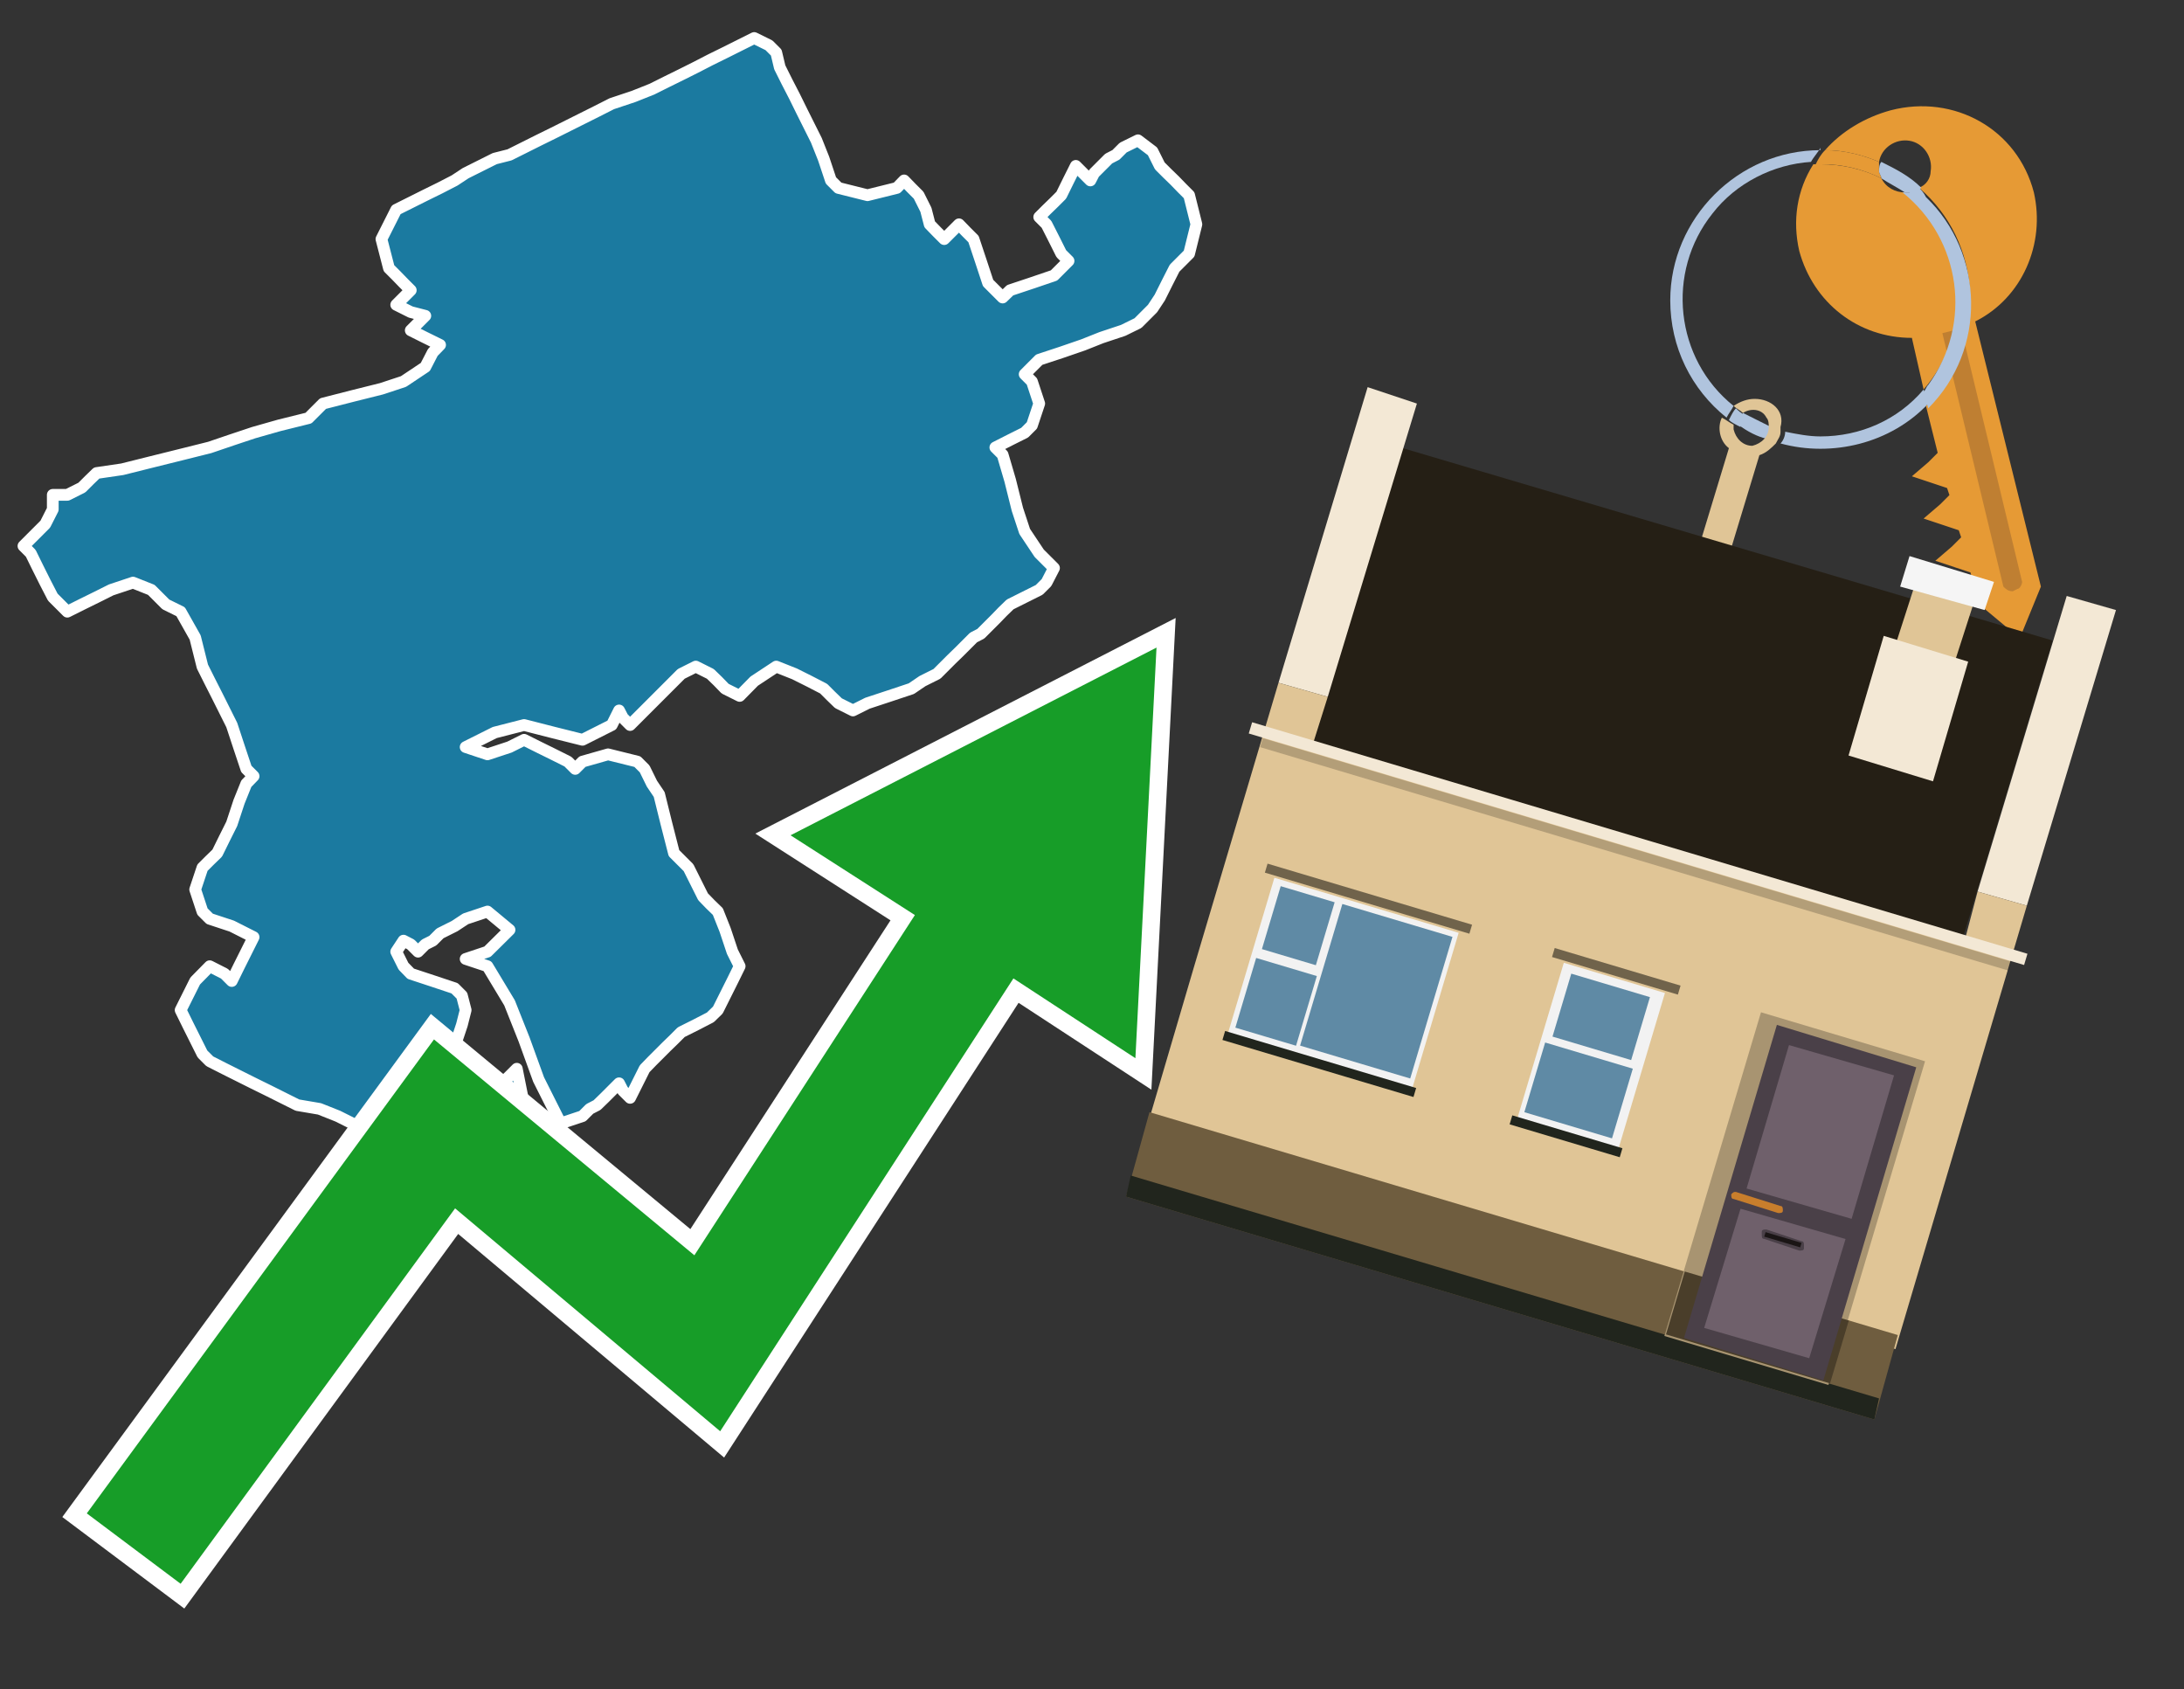
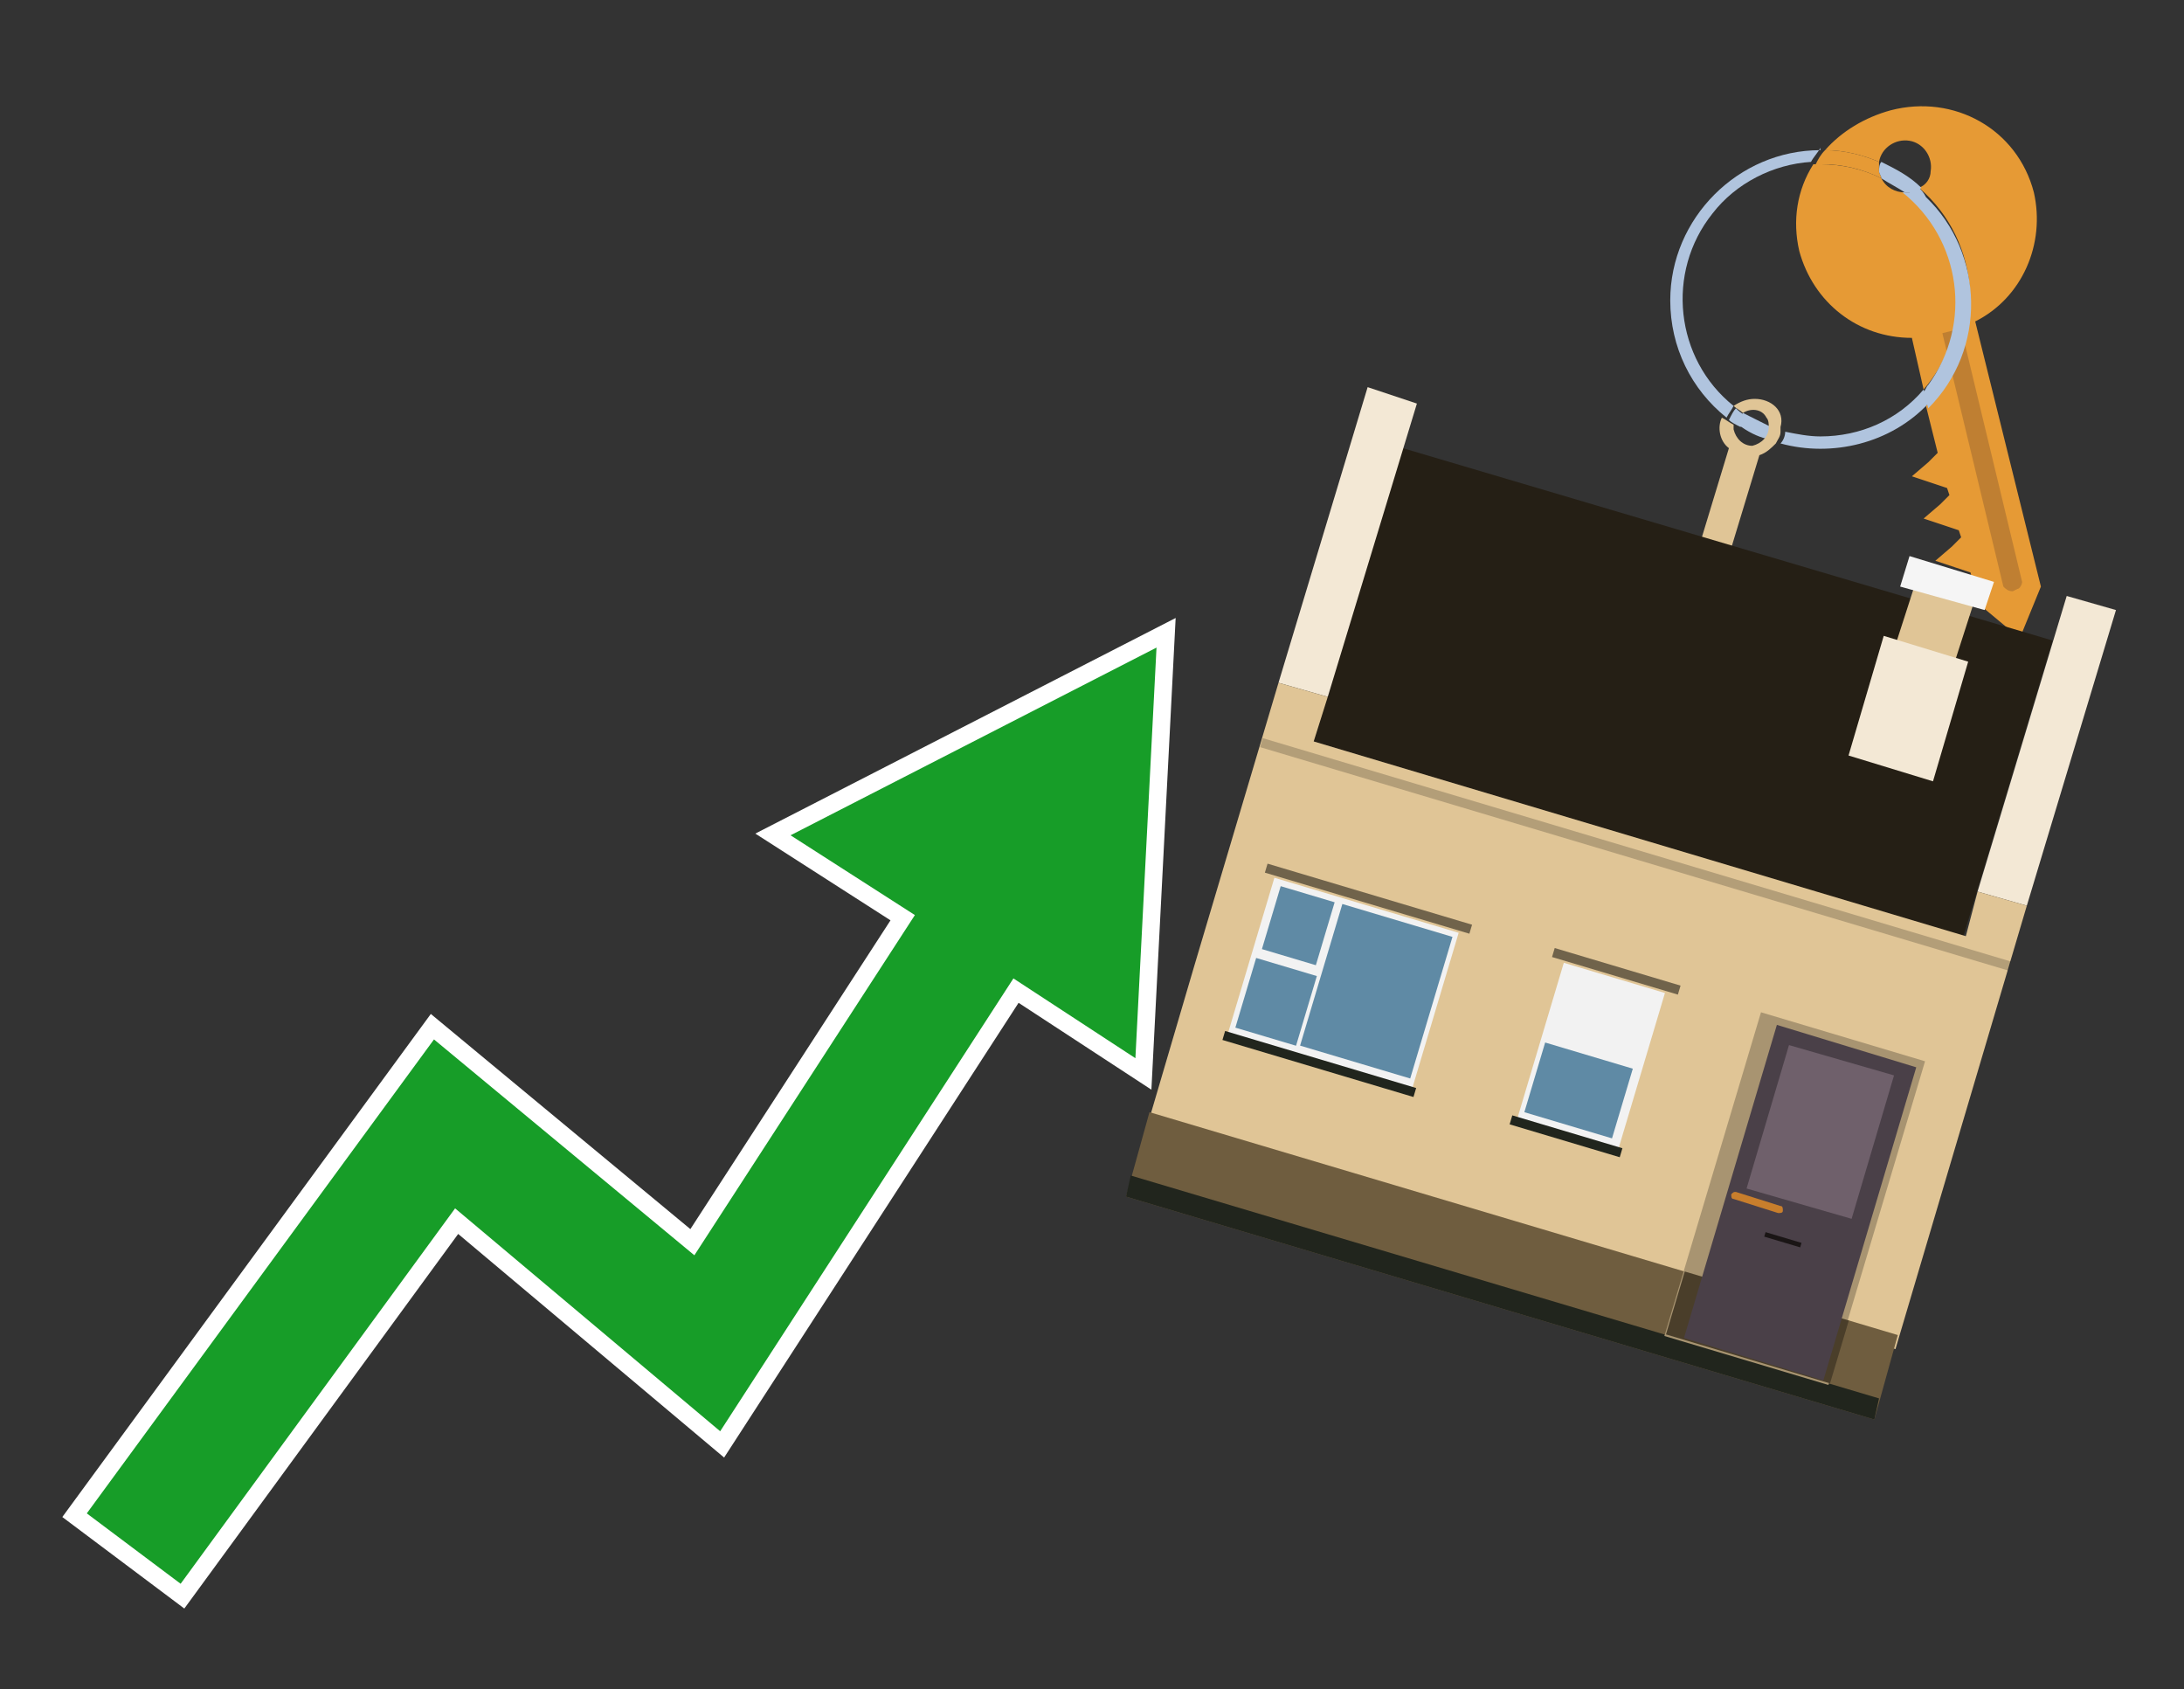
<svg xmlns="http://www.w3.org/2000/svg" version="1.1" id="Text" x="0px" y="0px" width="93.1px" height="72px" viewBox="0 0 93.1 72" style="enable-background:new 0 0 93.1 72;" xml:space="preserve">
  <rect x="0" y="0" width="93.1" height="72" fill="#333333" stroke="none" />
  <style type="text/css">
	.st0{fill:#1B7AA0;stroke:#FFFFFF;stroke-width:0.5;stroke-linejoin:round;}
	.st1{fill:none;stroke:#FFFFFF;stroke-width:1.5;stroke-miterlimit:10;}
	.st2{fill:#179D28;}
	.st3{fill:#E69A35;}
	.st4{fill:#B0C4DE;}
	.st5{fill:#E0C596;}
	.st6{fill:#BF7F32;}
	.st7{fill-rule:evenodd;clip-rule:evenodd;fill:#251F15;}
	.st8{fill-rule:evenodd;clip-rule:evenodd;fill:#F3E8D5;}
	.st9{fill-rule:evenodd;clip-rule:evenodd;fill:#E0C596;}
	.st10{fill-rule:evenodd;clip-rule:evenodd;fill:#6F5D3F;}
	.st11{fill-rule:evenodd;clip-rule:evenodd;fill:#21251D;}
	.st12{fill-rule:evenodd;clip-rule:evenodd;fill:#F5F5F5;}
	.st13{opacity:0.2;fill-rule:evenodd;clip-rule:evenodd;}
	.st14{fill-rule:evenodd;clip-rule:evenodd;fill:#A89471;}
	.st15{fill-rule:evenodd;clip-rule:evenodd;fill:#4A3E2A;}
	.st16{fill:#4A4048;}
	.st17{fill:#6F606B;}
	.st18{fill:#C87E2C;}
	.st19{fill:#1A1515;}
	.st20{fill-rule:evenodd;clip-rule:evenodd;fill:#F2F2F2;}
	.st21{fill-rule:evenodd;clip-rule:evenodd;fill:#5F8AA5;}
	.st22{fill-rule:evenodd;clip-rule:evenodd;fill:#70634B;}
</style>
-   <path class="st0" d="M2.87,21.09L3.49,20.78L3.8,20.47L4.12,20.16L5.21,20.0L6.45,19.69L7.7,19.38L8.94,19.07L9.88,18.75L10.81,18.44L11.9,18.13L13.15,17.82L13.46,17.51L13.77,17.2L15.02,16.88L16.26,16.57L17.2,16.26L18.13,15.64L18.45,15.02L18.76,14.7L18.13,14.39L17.51,14.08L17.82,13.77L18.13,13.46L17.51,13.3L16.89,12.99L17.2,12.68L17.51,12.37L17.2,12.06L16.89,11.74L16.58,11.43L16.26,10.19L16.89,8.94L17.51,8.63L18.13,8.32L18.76,8.01L19.38,7.69L19.85,7.38L20.47,7.07L21.09,6.76L21.72,6.6L22.34,6.29L22.96,5.98L23.59,5.67L24.21,5.36L24.83,5.05L25.45,4.74L26.08,4.42L27.01,4.11L27.79,3.8L28.41,3.49L29.04,3.18L29.66,2.87L30.28,2.55L30.91,2.24L31.53,1.93L32.15,1.62L32.78,1.93L33.09,2.24L33.24,2.87L33.55,3.49L33.87,4.11L34.18,4.74L34.49,5.36L34.8,5.98L35.11,6.76L35.42,7.69L35.74,8.01L36.98,8.32L38.23,8.01L38.54,7.69L38.85,8.01L39.16,8.32L39.47,8.94L39.63,9.56L39.94,9.88L40.25,10.19L40.56,9.88L40.88,9.56L41.19,9.88L41.5,10.19L41.81,11.12L42.12,12.06L42.43,12.37L42.74,12.68L43.06,12.37L43.99,12.06L44.93,11.74L45.24,11.43L45.55,11.12L45.24,10.81L44.93,10.19L44.61,9.56L44.3,9.25L44.61,8.94L44.93,8.63L45.24,8.32L45.55,7.69L45.86,7.07L46.17,7.38L46.48,7.69L46.64,7.38L46.95,7.07L47.26,6.76L47.57,6.6L47.88,6.29L48.51,5.98L49.13,6.45L49.44,7.07L49.75,7.38L50.07,7.69L50.38,8.01L50.69,8.32L51.0,9.56L50.69,10.81L50.38,11.12L50.07,11.43L49.75,12.06L49.44,12.68L49.13,13.15L48.51,13.77L47.88,14.08L46.95,14.39L46.17,14.7L45.24,15.02L44.3,15.33L43.99,15.64L43.68,15.95L43.99,16.26L44.3,17.2L43.99,18.13L43.68,18.44L43.06,18.75L42.43,19.07L42.74,19.38L43.06,20.47L43.37,21.71L43.68,22.65L44.3,23.58L44.93,24.21L44.61,24.83L44.3,25.14L43.68,25.45L43.06,25.76L42.74,26.07L42.43,26.39L42.12,26.7L41.81,27.01L41.5,27.17L41.19,27.48L40.88,27.79L40.56,28.1L40.25,28.41L39.94,28.72L39.32,29.03L38.85,29.35L37.92,29.66L36.98,29.97L36.36,30.28L35.74,29.97L35.42,29.66L35.11,29.35L34.49,29.03L33.87,28.72L33.09,28.41L32.15,29.03L31.53,29.66L30.91,29.35L30.6,29.03L30.28,28.72L29.66,28.41L29.04,28.72L28.73,29.03L28.41,29.35L28.1,29.66L27.79,29.97L27.48,30.28L27.17,30.59L26.86,30.9L26.55,30.59L26.39,30.28L26.08,30.9L24.83,31.53L23.59,31.22L22.34,30.9L21.09,31.22L20.47,31.53L19.85,31.84L20.78,32.15L21.72,31.84L22.34,31.53L22.96,31.84L23.59,32.15L24.21,32.46L24.52,32.77L24.83,32.46L25.92,32.15L27.17,32.46L27.48,32.77L27.79,33.4L28.1,33.86L28.41,35.11L28.73,36.36L29.04,36.67L29.35,36.98L29.66,37.6L29.97,38.22L30.28,38.54L30.6,38.85L30.91,39.63L31.22,40.56L31.53,41.18L31.22,41.81L30.91,42.43L30.6,43.05L30.28,43.36L29.66,43.68L29.04,43.99L28.73,44.3L28.41,44.61L28.1,44.92L27.79,45.23L27.48,45.55L27.17,46.17L26.86,46.79L26.55,46.48L26.39,46.17L26.08,46.48L25.77,46.79L25.45,47.1L25.14,47.26L24.83,47.57L23.9,47.88L22.96,46.01L22.34,44.3L21.72,42.74L20.78,41.18L19.85,40.87L20.78,40.56L21.72,39.63L20.78,38.85L19.85,39.16L19.38,39.47L18.76,39.78L18.45,40.09L18.13,40.25L17.82,40.56L17.51,40.25L17.2,40.09L16.89,40.56L17.2,41.18L17.51,41.5L18.45,41.81L19.38,42.12L19.69,42.43L19.85,43.05L19.69,43.68L19.38,44.61L19.07,45.55L18.76,46.17L19.85,46.79L21.09,46.48L21.4,46.17L21.72,45.86L22.03,45.55L22.34,47.1L22.65,48.5L22.96,48.82L22.34,49.13L21.72,49.44L21.4,49.75L21.09,50.06L20.47,50.37L19.85,50.06L18.91,49.75L18.13,49.44L17.82,49.13L17.51,48.82L17.2,48.5L16.89,48.82L16.58,49.13L16.26,48.82L15.95,48.5L15.64,48.19L15.02,47.88L14.4,47.57L13.62,47.26L12.68,47.1L12.06,46.79L11.44,46.48L10.81,46.17L10.19,45.86L9.57,45.55L8.94,45.23L8.63,44.92L8.32,44.3L8.01,43.68L7.7,43.05L8.01,42.43L8.32,41.81L8.94,41.18L9.57,41.5L9.88,41.81L10.19,41.18L10.5,40.56L10.81,39.94L9.88,39.47L8.94,39.16L8.63,38.85L8.32,37.91L8.63,36.98L8.94,36.67L9.26,36.36L9.57,35.73L9.88,35.11L10.19,34.17L10.5,33.4L10.81,33.08L10.5,32.77L10.19,31.84L9.88,30.9L9.57,30.28L9.26,29.66L8.94,29.03L8.63,28.41L8.32,27.17L7.7,26.07L7.07,25.76L6.76,25.45L6.45,25.14L5.67,24.83L4.74,25.14L4.12,25.45L3.49,25.76L2.87,26.07L2.25,25.45L1.93,24.83L1.62,24.21L1.31,23.58L1.0,23.27L1.31,22.96L1.62,22.65L1.93,22.34L2.25,21.71L2.25,21.09Z" />
  <polygon class="st1" points="49.3,27.6 33.7,35.6 39,39 29.6,53.5 18.5,44.3 3.7,64.5 7.7,67.5 19.4,51.5 30.7,61 43.2,41.7   48.4,45.1 " />
  <polygon class="st2" points="49.3,27.6 33.7,35.6 39,39 29.6,53.5 18.5,44.3 3.7,64.5 7.7,67.5 19.4,51.5 30.7,61 43.2,41.7   48.4,45.1 " />
  <path class="st3" d="M80.2,7.6c0-0.1-0.1-0.2-0.1-0.3c0-0.1,0-0.3,0-0.4c-0.7-0.3-1.5-0.5-2.3-0.5c-0.2,0.2-0.3,0.4-0.4,0.6  c0.1,0,0.2,0,0.3,0C78.5,7,79.4,7.2,80.2,7.6z" />
  <path class="st4" d="M77.6,6.4c-3.5,0-6.4,2.9-6.4,6.4c0,2,0.9,3.8,2.4,5c0.1-0.2,0.2-0.3,0.3-0.5c-2.5-2-2.9-5.7-0.9-8.2  c1-1.3,2.6-2.1,4.2-2.2c0.1-0.2,0.3-0.4,0.4-0.6V6.4z" />
  <path class="st3" d="M84.2,13.7c2-1,3-3.3,2.5-5.5C86,5.5,83.3,4,80.6,4.7c-1.1,0.3-2.1,0.9-2.8,1.7c0.8,0,1.6,0.2,2.3,0.5  c0.1-0.6,0.7-1,1.3-0.9c0.6,0.1,1,0.7,0.9,1.3c0,0.3-0.2,0.6-0.5,0.7c2.7,2.3,2.9,6.4,0.6,9c-0.1,0.1-0.2,0.2-0.3,0.3l0.5,2  l-0.4,0.4l-0.7,0.6l0.9,0.3l0.6,0.2l0.1,0.3l-0.4,0.4L82,22.1l0.9,0.3l0.6,0.2l0.1,0.3l-0.4,0.4l-0.7,0.6l0.9,0.3l0.6,0.2l0.3,1.3  l1.8,1.5L87,25L84.2,13.7z" />
  <path class="st3" d="M81.2,8.2c-0.4,0-0.8-0.2-1-0.6C79.4,7.2,78.5,7,77.6,7c-0.1,0-0.2,0-0.3,0c-0.7,1.1-0.9,2.4-0.6,3.7  c0.6,2.2,2.5,3.7,4.8,3.7l0.5,2.2c2.1-2.4,1.9-6.1-0.6-8.2C81.3,8.3,81.2,8.3,81.2,8.2z" />
  <path class="st4" d="M74.1,18.1c0.4,0.3,0.8,0.5,1.2,0.6c0.1-0.1,0.2-0.3,0.2-0.5l0,0c-0.4-0.2-0.8-0.4-1.2-0.6  C74.2,17.8,74.1,17.9,74.1,18.1z" />
-   <path class="st4" d="M74.4,17.7c-0.2-0.1-0.3-0.2-0.4-0.3c-0.1,0.1-0.2,0.3-0.3,0.5c0.1,0.1,0.3,0.2,0.5,0.3  C74.1,17.9,74.2,17.8,74.4,17.7z" />
+   <path class="st4" d="M74.4,17.7c-0.2-0.1-0.3-0.2-0.4-0.3c-0.1,0.1-0.2,0.3-0.3,0.5c0.1,0.1,0.3,0.2,0.5,0.3  z" />
  <path class="st5" d="M74.8,17c-0.3,0-0.6,0.1-0.9,0.3c0.1,0.1,0.3,0.2,0.4,0.3c0.3-0.2,0.8-0.2,1,0.2c0.1,0.1,0.1,0.3,0.1,0.4l0,0  c0,0.4-0.3,0.7-0.7,0.8c-0.4,0-0.7-0.3-0.8-0.7c0,0,0,0,0-0.1v-0.1c-0.2-0.1-0.3-0.2-0.5-0.3c-0.2,0.4-0.1,1,0.3,1.3l-1.7,5.6  l1.3,0.3l1.7-5.6c0.3-0.1,0.5-0.3,0.7-0.5c0.1-0.2,0.2-0.3,0.2-0.5c0-0.1,0-0.1,0-0.2C76.1,17.5,75.5,17,74.8,17z" />
  <path class="st6" d="M86,25.1l-0.2,0.1c-0.2,0-0.3-0.1-0.4-0.2l0,0l-2.6-10.8l0.8-0.2l2.6,10.8C86.2,24.9,86.1,25.1,86,25.1L86,25.1  z" />
  <path class="st4" d="M80.1,7.3c0,0.1,0.1,0.2,0.1,0.3c0.3,0.2,0.7,0.4,1,0.6c0.1,0,0.2,0,0.3,0c0.1,0,0.3-0.1,0.4-0.2  c-0.5-0.5-1.1-0.8-1.7-1.1C80.1,7,80.1,7.2,80.1,7.3z" />
  <path class="st4" d="M77.6,18.6c-0.5,0-1-0.1-1.5-0.2c0,0.2-0.1,0.4-0.2,0.5c2.2,0.6,4.7,0,6.3-1.7L82,16.6  C80.9,17.9,79.3,18.6,77.6,18.6z" />
  <path class="st4" d="M81.8,8c-0.1,0.1-0.2,0.1-0.4,0.2c-0.1,0-0.2,0-0.3,0c2.5,2,3,5.6,1.1,8.2c-0.1,0.1-0.1,0.2-0.2,0.3l0.2,0.7  c2.5-2.5,2.4-6.6-0.1-9C82,8.2,81.9,8.1,81.8,8L81.8,8z" />
  <g>
    <polygon class="st7" points="56,31.6 83.7,39.9 87.5,27.3 59.8,19.1 56,31.6  " />
    <polygon class="st8" points="54.5,29.1 56.6,29.7 60.4,17.2 58.3,16.5 54.5,29.1  " />
    <polygon class="st8" points="84.3,38 86.4,38.6 90.2,26 88.1,25.4 84.3,38  " />
    <polygon class="st9" points="50.9,41.2 54.5,29.1 56.6,29.7 56,31.6 83.8,39.9 84.3,38 86.4,38.6 80.8,57.5 48.9,48  " />
    <polygon class="st10" points="48,51 49,47.4 80.9,56.9 79.9,60.5 48,51  " />
    <polygon class="st11" points="48,51 48.2,50.1 80.1,59.6 79.9,60.5 48,51  " />
    <polygon class="st9" points="81.7,24.7 84.2,25.5 83.2,28.6 80.7,27.8 81.7,24.7  " />
    <polygon class="st12" points="81.4,23.7 85,24.8 84.6,26 81,25 81.4,23.7  " />
-     <rect x="52.6" y="35.7" transform="matrix(0.958 0.286 -0.286 0.958 13.195 -18.462)" class="st8" width="34.5" height="0.5" />
    <rect x="53.1" y="36.2" transform="matrix(0.958 0.286 -0.286 0.958 13.313 -18.407)" class="st13" width="33.3" height="0.4" />
    <polygon class="st8" points="80.3,27.1 83.9,28.2 82.4,33.3 78.8,32.2 80.3,27.1  " />
    <g>
      <rect x="72.9" y="43.9" transform="matrix(0.958 0.286 -0.286 0.958 17.785 -19.762)" class="st14" width="7.3" height="14.4" />
      <rect x="71.3" y="55.2" transform="matrix(-0.958 -0.286 0.286 -0.958 130.529 132.234)" class="st15" width="7.3" height="2.8" />
      <g transform="matrix( 0.861, 0, 0, 0.861, 2148,666.7) ">
        <g>
          <g>
            <g id="Symbol_9_0_Layer2_0_MEMBER_8_MEMBER_12_MEMBER_0_FILL_00000097491190188040136840000014376040160611889597_">
              <path class="st16" d="M-2406.8-723.6l6.9,2.1l-4.6,15.5l-6.9-2.1L-2406.8-723.6z" />
            </g>
          </g>
        </g>
      </g>
      <g transform="matrix( 0.861, 0, 0, 0.861, 2148,666.7) ">
        <g>
          <g id="Symbol_9_0_Layer2_0_MEMBER_8_MEMBER_12_MEMBER_1_MEMBER_1_FILL_00000124140045322707001810000012596004915156577935_">
            <path class="st17" d="M-2401-721.1l-2.1,7.1l-5.2-1.5l2.1-7.1L-2401-721.1z" />
          </g>
        </g>
      </g>
      <g transform="matrix( 0.861, 0, 0, 0.861, 2148,666.7) ">
        <g>
          <g id="Symbol_9_0_Layer2_0_MEMBER_8_MEMBER_12_MEMBER_1_MEMBER_1_FILL_00000077308184254526264570000017427628202036659628_">
-             <path class="st17" d="M-2403.4-713l-1.8,5.9l-5.2-1.5l1.8-5.9L-2403.4-713z" />
-           </g>
+             </g>
        </g>
      </g>
      <path class="st18" d="M74,50.8l1.9,0.6c0.1,0,0.1,0.1,0.1,0.2l0,0c0,0.1-0.1,0.1-0.2,0.1l-1.9-0.6c-0.1,0-0.1-0.1-0.1-0.2h0    C73.9,50.8,73.9,50.8,74,50.8z" />
-       <path class="st16" d="M75.2,52.8l1.5,0.5c0.1,0,0.2,0,0.2-0.1l0-0.1c0-0.1,0-0.2-0.1-0.2l-1.5-0.5c-0.1,0-0.2,0-0.2,0.1l0,0.1    C75.1,52.7,75.1,52.8,75.2,52.8z" />
      <rect x="75.3" y="52.7" transform="matrix(-0.958 -0.286 0.286 -0.958 133.804 125.185)" class="st19" width="1.6" height="0.2" />
    </g>
    <g>
      <rect x="53.2" y="38.3" transform="matrix(-0.958 -0.286 0.286 -0.958 100.219 98.272)" class="st20" width="8.2" height="6.9" />
      <g>
        <rect x="55.5" y="39.8" transform="matrix(0.286 -0.958 0.958 0.286 1.419 86.35)" class="st21" width="6.3" height="4.9" />
        <rect x="54" y="38.3" transform="matrix(0.286 -0.958 0.958 0.286 1.658 81.229)" class="st21" width="2.8" height="2.4" />
        <rect x="52.8" y="41.3" transform="matrix(0.286 -0.958 0.958 0.286 -2.005 82.568)" class="st21" width="3.1" height="2.7" />
      </g>
      <rect x="53.8" y="38.1" transform="matrix(-0.958 -0.286 0.286 -0.958 103.281 91.681)" class="st22" width="9.1" height="0.4" />
      <rect x="52" y="45.1" transform="matrix(-0.958 -0.286 0.286 -0.958 97.171 104.832)" class="st11" width="8.5" height="0.4" />
    </g>
    <g>
      <rect x="65.6" y="41.5" transform="matrix(-0.958 -0.286 0.286 -0.958 119.976 107.45)" class="st20" width="4.5" height="6.9" />
      <g>
-         <rect x="66.9" y="41.6" transform="matrix(0.286 -0.958 0.958 0.286 7.194 96.372)" class="st21" width="2.8" height="3.5" />
        <rect x="65.8" y="44.5" transform="matrix(0.286 -0.958 0.958 0.286 3.531 97.711)" class="st21" width="3.1" height="3.9" />
      </g>
      <rect x="66.1" y="41.3" transform="matrix(-0.958 -0.286 0.286 -0.958 123.037 100.86)" class="st22" width="5.6" height="0.4" />
      <rect x="64.4" y="48.3" transform="matrix(-0.958 -0.286 0.286 -0.958 116.928 114.011)" class="st11" width="4.9" height="0.4" />
    </g>
  </g>
</svg>